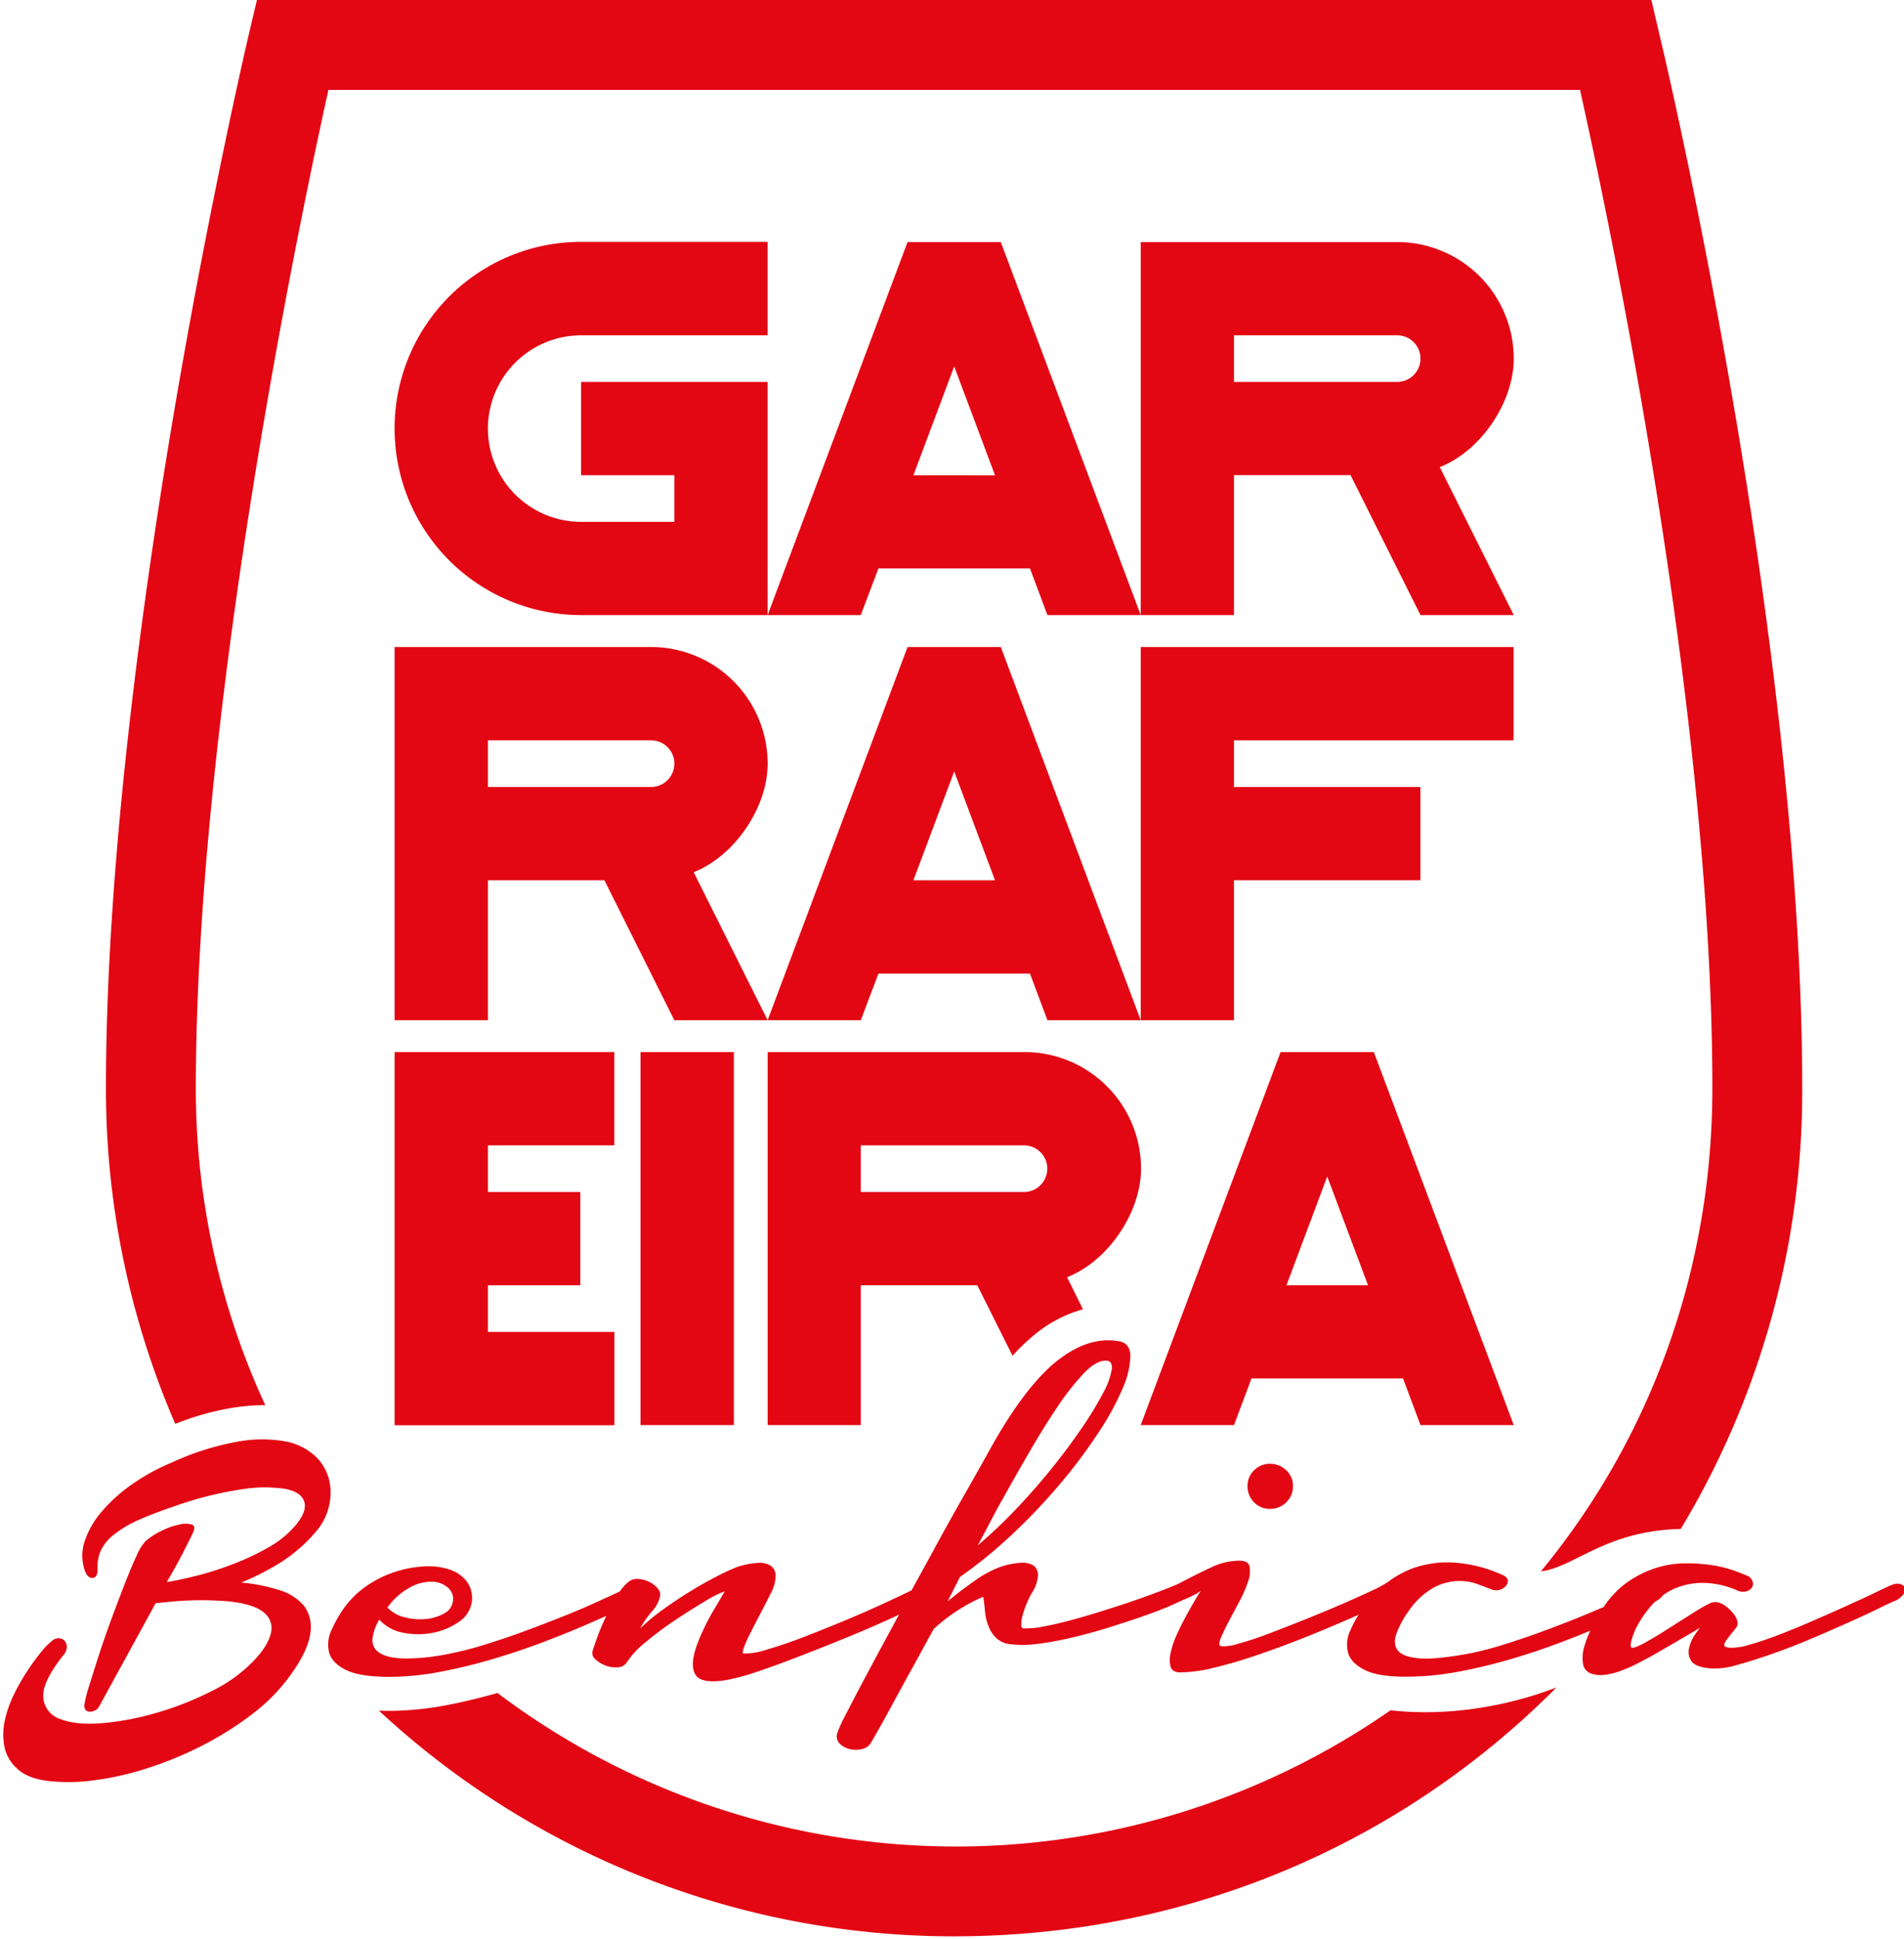
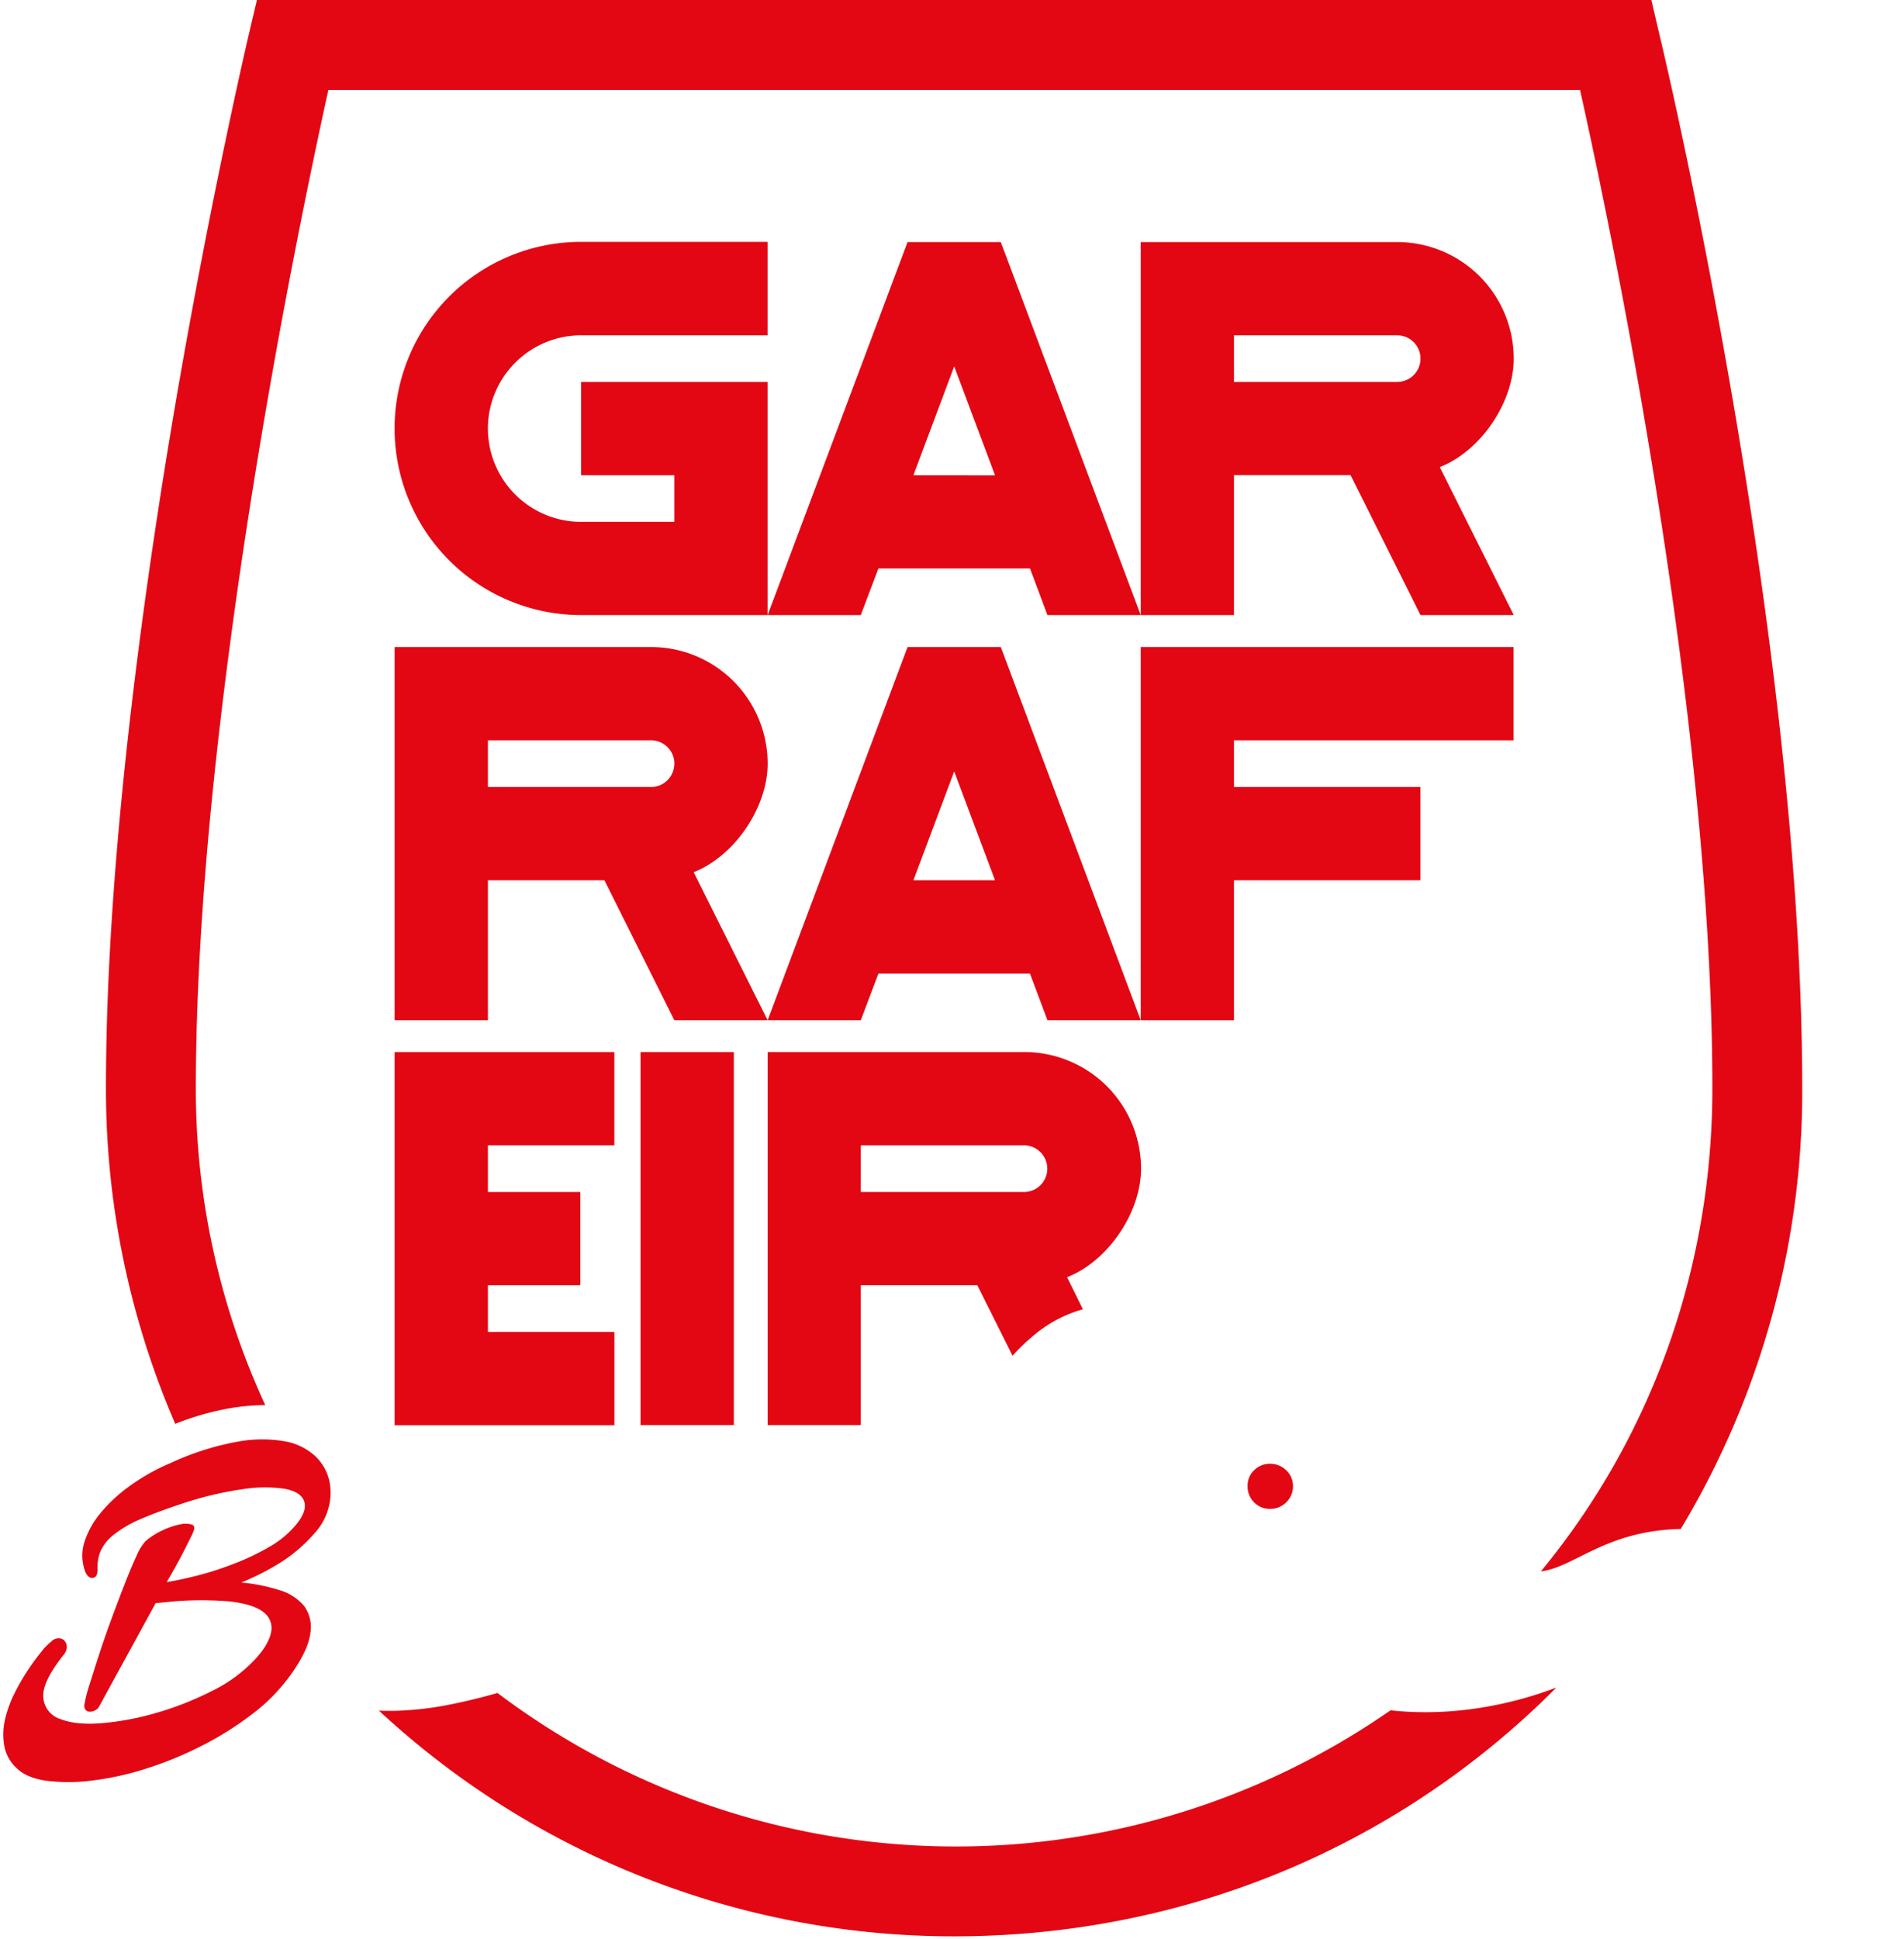
<svg xmlns="http://www.w3.org/2000/svg" viewBox="0 0 479.99 488.56">
  <defs>
    <style>.cls-1{fill:#e30613;}</style>
  </defs>
  <g id="Layer_2" data-name="Layer 2">
    <path class="cls-1" d="M123,108a23.52,23.52,0,0,0,23.51,23.51H170V119.76H146.5V96.25h47V155h-47a47,47,0,0,1,0-94.05h47V84.5h-47A23.52,23.52,0,0,0,123,108Z" />
    <path class="cls-1" d="M252.3,61,287.57,155H264.06l-4.41-11.76h-38.2L217,155H193.52L228.79,61Zm-1.46,58.78L240.55,92.33l-10.28,27.43Z" />
    <path class="cls-1" d="M381.61,90.37c0,11.06-8.36,23.31-18.65,27.35L381.61,155H358.1l-17.63-35.27H311.08V155H287.57V61h64.65A29.4,29.4,0,0,1,381.61,90.37Zm-23.51,0a5.87,5.87,0,0,0-5.88-5.87H311.08V96.25h41.14A5.88,5.88,0,0,0,358.1,90.37Z" />
    <path class="cls-1" d="M193.52,192.44c0,11.06-8.35,23.31-18.65,27.35l18.65,37.31H170l-17.63-35.27H123V257.1H99.48V163.05h64.66A29.4,29.4,0,0,1,193.52,192.44Zm-23.51,0a5.88,5.88,0,0,0-5.87-5.88H123v11.76h41.15A5.87,5.87,0,0,0,170,192.44Z" />
    <path class="cls-1" d="M252.3,163.05l35.27,94.05H264.06l-4.41-11.76h-38.2L217,257.1H193.52l35.27-94.05Zm-1.46,58.78L240.55,194.4l-10.28,27.43Z" />
    <path class="cls-1" d="M287.57,163.05h94v23.51H311.08v11.76h47v23.51h-47V257.1H287.57Z" />
    <path class="cls-1" d="M99.48,265.12h55.39v23.51H123v11.76H146.3V323.9H123v11.75h31.88v23.51H99.48Z" />
    <path class="cls-1" d="M161.47,265.12H185v94H161.47Z" />
-     <path class="cls-1" d="M346.34,265.12l35.27,94H358.1l-4.4-11.75H315.49l-4.41,11.75H287.57l35.26-94Zm-1.46,58.78-10.29-27.43L324.31,323.9Z" />
    <path class="cls-1" d="M217,323.9h29.38l8.88,17.75a49.34,49.34,0,0,1,5.76-5.48A32.9,32.9,0,0,1,273,329.94l-4-8.08c10.29-4,18.65-16.29,18.65-27.35a29.4,29.4,0,0,0-29.39-29.39H193.52v94H217Zm0-35.27h41.14a5.88,5.88,0,1,1,0,11.76H217Z" />
    <path class="cls-1" d="M79.37,386.29a15,15,0,0,0,3.47-6.37,14.21,14.21,0,0,0,.13-7,12.27,12.27,0,0,0-3.6-6.06,15.26,15.26,0,0,0-7.63-3.66,33.87,33.87,0,0,0-12,.13,68.93,68.93,0,0,0-16.6,5.3,51.81,51.81,0,0,0-10.66,6,39.42,39.42,0,0,0-7.26,6.81,21.42,21.42,0,0,0-3.84,6.88,11.19,11.19,0,0,0-.32,6.31c.42,1.94,1.11,2.93,2.08,3s1.45-.65,1.45-2.09a10.55,10.55,0,0,1,.82-4.79,11.1,11.1,0,0,1,3.28-4A28.66,28.66,0,0,1,35,383q4-1.77,10-3.78a89.41,89.41,0,0,1,16-3.92,35.88,35.88,0,0,1,10.79-.12q4,.75,4.86,3.09T74.83,384A24.61,24.61,0,0,1,68,389.76a61.62,61.62,0,0,1-9,4.29,79.32,79.32,0,0,1-9.27,3c-3,.76-5.6,1.3-7.7,1.64q2.52-4.29,4.29-7.76c1.18-2.31,2-3.93,2.4-4.86s.37-1.64-.38-1.89a6.12,6.12,0,0,0-3.09,0,18.32,18.32,0,0,0-4.36,1.51,18.64,18.64,0,0,0-4.16,2.65A12.53,12.53,0,0,0,34.45,392q-1.39,3-3,7.13t-3.41,9q-1.77,4.8-3.15,9.09c-.93,2.86-1.73,5.39-2.4,7.57a30.42,30.42,0,0,0-1.14,4.42,1.85,1.85,0,0,0,.19,1.64,1.42,1.42,0,0,0,1.14.5A2.86,2.86,0,0,0,24,431a2.17,2.17,0,0,0,.95-.89L39.24,404l2.53-.25a83.62,83.62,0,0,1,16.09-.19c4.07.46,7,1.39,8.64,2.77a5,5,0,0,1,1.77,5.3c-.51,2.15-2,4.53-4.55,7.13a37,37,0,0,1-10.34,7.39,79.06,79.06,0,0,1-13.7,5.42,70.6,70.6,0,0,1-13.75,2.65q-6.63.57-10.67-1a6.16,6.16,0,0,1-4.35-5.49q-.32-3.9,5.24-10.85a3,3,0,0,0,.69-1.95,2.27,2.27,0,0,0-.63-1.52,2,2,0,0,0-1.51-.57,2.59,2.59,0,0,0-1.83.89,13.37,13.37,0,0,0-2.34,2.39,56.8,56.8,0,0,0-3.4,4.61,53.65,53.65,0,0,0-3.48,6,29.22,29.22,0,0,0-2.39,6.63,16.35,16.35,0,0,0-.19,6.56,10,10,0,0,0,3.09,5.62c1.68,1.68,4.23,2.75,7.63,3.22a45.65,45.65,0,0,0,11.49-.07,73.36,73.36,0,0,0,13.56-3,90.25,90.25,0,0,0,14-5.74,82,82,0,0,0,12.75-8,46.45,46.45,0,0,0,9.84-10.1q4.29-6.06,4.8-10.28a9,9,0,0,0-1.58-6.88,12.87,12.87,0,0,0-6.31-4,44.54,44.54,0,0,0-9.53-1.89,64.47,64.47,0,0,0,9.84-5A39,39,0,0,0,79.37,386.29Z" />
    <path class="cls-1" d="M320.15,380.24a5.7,5.7,0,0,0,4.1-1.65,5.54,5.54,0,0,0,1.7-4.16,5.26,5.26,0,0,0-1.7-3.91,5.73,5.73,0,0,0-4.1-1.64,5.5,5.5,0,0,0-4,1.64,5.31,5.31,0,0,0-1.64,3.91,5.61,5.61,0,0,0,1.64,4.16A5.47,5.47,0,0,0,320.15,380.24Z" />
-     <path class="cls-1" d="M480.22,400.24a1.52,1.52,0,0,0-1-1,2.89,2.89,0,0,0-2,.06q-1.38.51-4.41,2c-2,1-4.38,2.06-7.07,3.28s-5.53,2.48-8.52,3.78-5.85,2.49-8.58,3.54-5.22,1.89-7.44,2.52a15.77,15.77,0,0,1-5,.82c-1.18-.08-1.68-.38-1.51-.88a5.76,5.76,0,0,1,1.07-1.77c.55-.67,1.11-1.39,1.7-2.14a2,2,0,0,0,.51-2,5.43,5.43,0,0,0-1-1.83,11.06,11.06,0,0,0-1.71-1.71,5.94,5.94,0,0,0-2-1.07,3.11,3.11,0,0,0-2.21.19,43.06,43.06,0,0,0-4.17,2.4q-3,1.89-6.31,4t-6,3.6c-1.86,1-3,1.39-3.28,1.14s-.24-.82.06-2a17.41,17.41,0,0,1,1.7-4,27.91,27.91,0,0,1,3.35-4.67c.27-.31.56-.6.86-.89l.21-.12a5,5,0,0,0,1.79-1.52,17,17,0,0,1,2.31-1.38,18,18,0,0,1,7.13-1.7,21.88,21.88,0,0,1,9.09,1.83,3.29,3.29,0,0,0,2.39.31,2.56,2.56,0,0,0,1.45-.94,1.69,1.69,0,0,0,.19-1.52,2.28,2.28,0,0,0-1.13-1.38c-.76-.34-1.94-.8-3.54-1.39a29.58,29.58,0,0,0-5.67-1.39,41.87,41.87,0,0,0-7.07-.44,24.39,24.39,0,0,0-7.64,1.39,26.25,26.25,0,0,0-7.38,4,23.64,23.64,0,0,0-5.11,5.61q-3,1.28-6.37,2.66-4.67,1.89-9.53,3.66t-9.53,3.22a78.85,78.85,0,0,1-8.58,2.2c-5.47,1-9.59,1.42-12.36,1.2s-4.61-.86-5.49-1.95-1-2.53-.38-4.29A23.89,23.89,0,0,1,355.1,406a19.1,19.1,0,0,1,6.12-5.81,14,14,0,0,1,5.93-1.76,13.23,13.23,0,0,1,5.11.69c1.52.55,2.69,1,3.54,1.33a3.38,3.38,0,0,0,2.27.19,3.18,3.18,0,0,0,1.57-1,1.8,1.8,0,0,0,.45-1.46c-.09-.5-.51-.92-1.27-1.26a35.26,35.26,0,0,0-12.24-3.15,26.29,26.29,0,0,0-9.9,1.26,24.21,24.21,0,0,0-6.95,3.76,6.38,6.38,0,0,0-.69.4,36.2,36.2,0,0,1-3.72,1.9c-2,.92-4.37,2-7.19,3.22s-5.85,2.48-9.09,3.78-6.31,2.5-9.21,3.6-5.45,1.93-7.63,2.52a11.4,11.4,0,0,1-4.42.63q-.76-.26-.06-1.95t1.95-4.1c.84-1.6,1.75-3.31,2.71-5.12a30.55,30.55,0,0,0,2.21-5,7.68,7.68,0,0,0,.44-3.85c-.21-1-1.07-1.52-2.58-1.52a16.33,16.33,0,0,0-7,1.64Q302,396.52,297.3,399h0c-.5.26-1.66.74-3.46,1.45s-4,1.51-6.49,2.4-5.24,1.79-8.14,2.71-5.73,1.77-8.46,2.52-5.24,1.35-7.51,1.77a22.49,22.49,0,0,1-5.17.51c-.42,0-.63-.34-.63-1a9,9,0,0,1,.38-2.4,24.59,24.59,0,0,1,2.39-5.68,8.81,8.81,0,0,0,1.46-4.35,2.9,2.9,0,0,0-1.2-2.46,5.32,5.32,0,0,0-3.28-.64,21.18,21.18,0,0,0-4.93,1,27.49,27.49,0,0,0-6.37,3.41q-3.47,2.4-7,5.3L242,397.4a119.59,119.59,0,0,0,13.76-11.3,150.32,150.32,0,0,0,11.92-12.68,130.22,130.22,0,0,0,9.34-12.56,68.52,68.52,0,0,0,6-11,21.51,21.51,0,0,0,1.95-8.14q-.06-3.21-2.84-3.72-7.7-1.38-15.71,5t-16.72,22Q247,369.89,243,376.89t-8.2,14.77q-2.49,4.54-5,9.11l-.33.16c-2.06,1-4.57,2.19-7.51,3.53s-6.14,2.74-9.59,4.17-6.8,2.76-10,4-6.19,2.23-8.84,3a18.63,18.63,0,0,1-6,1.07q-.51,0-.06-1.32a26.85,26.85,0,0,1,1.51-3.47q1.07-2.15,2.46-4.8t2.78-5.42a10.11,10.11,0,0,0,1.32-4.54,3.05,3.05,0,0,0-1.26-2.59,5.45,5.45,0,0,0-3.41-.7,21.24,21.24,0,0,0-5,1,56.47,56.47,0,0,0-5.55,2.59q-3.29,1.71-6.76,3.85c-2.31,1.43-4.56,2.95-6.75,4.54a46.39,46.39,0,0,0-5.42,4.55,22.41,22.41,0,0,1,3-4.36,8.16,8.16,0,0,0,2-3.72,2.27,2.27,0,0,0-.57-2,6.29,6.29,0,0,0-2.08-1.64,7.6,7.6,0,0,0-2.72-.76,3.52,3.52,0,0,0-2.46.63,11.07,11.07,0,0,0-2.31,2.52h0q-2.72,1.26-6.56,3t-8.58,3.6q-4.74,1.89-9.59,3.66t-9.6,3.22a82.05,82.05,0,0,1-8.64,2.2,54.06,54.06,0,0,1-11.67,1.2c-2.82-.12-4.84-.63-6.06-1.51a3.65,3.65,0,0,1-1.64-3.47,12,12,0,0,1,1.7-4.8,10.74,10.74,0,0,0,6.06,3.29,19,19,0,0,0,7.51,0,17,17,0,0,0,6.56-2.78,7.24,7.24,0,0,0,3.22-5.18,6.94,6.94,0,0,0-1.33-5,9,9,0,0,0-4.41-3,17.13,17.13,0,0,0-6.38-.75,28.31,28.31,0,0,0-7.25,1.38,27.8,27.8,0,0,0-7.07,3.47,23.32,23.32,0,0,0-5.74,5.56,31.31,31.31,0,0,0-3.22,5.67,8.3,8.3,0,0,0-.57,5.68q.76,2.66,4.42,4.42t11.86,1.64a72.21,72.21,0,0,0,12.68-1.45q6.63-1.32,13.13-3.28c4.33-1.31,8.52-2.73,12.56-4.29s7.65-3,10.85-4.42l4.32-1.9,0,.07q-1.26,2.65-2.15,5.05c-.58,1.6-1,2.82-1.26,3.66a2,2,0,0,0,.69,2.14,7.61,7.61,0,0,0,2.59,1.58,7,7,0,0,0,3.09.44,2.79,2.79,0,0,0,2.34-1.39,21.68,21.68,0,0,1,4.73-5,84.87,84.87,0,0,1,7.45-5.56q4-2.64,7.51-4.73a24.76,24.76,0,0,1,4.92-2.46q-1.51,2.54-2.91,4.92-1.26,2.14-2.46,4.67a41.8,41.8,0,0,0-1.95,4.8q-1.51,4.8.12,6.88c1.1,1.38,3.66,1.74,7.7,1.07a56.44,56.44,0,0,0,7.64-2.08q4.72-1.59,10.09-3.66t11-4.36q5.61-2.26,10.41-4.41c1.55-.7,3-1.34,4.31-2l-.21.38q-4.23,7.76-7.63,14.13t-5.56,10.6a34.29,34.29,0,0,0-2.27,5,2.68,2.68,0,0,0,.7,2.46,5.14,5.14,0,0,0,2.39,1.32,6.47,6.47,0,0,0,3,.07,3.64,3.64,0,0,0,2.27-1.33c.17-.25.74-1.22,1.7-2.9s2.17-3.85,3.6-6.5,3.07-5.66,4.92-9,3.79-6.9,5.81-10.6a45.28,45.28,0,0,1,7.19-5.37,35,35,0,0,1,5.3-2.71c.17,1.18.32,2.42.44,3.72a13.49,13.49,0,0,0,.89,3.72,8.19,8.19,0,0,0,2,3,6.16,6.16,0,0,0,3.72,1.52,26.82,26.82,0,0,0,6.81-.13,78.76,78.76,0,0,0,8.58-1.58q4.54-1.07,9.22-2.52c3.11-1,6-1.91,8.64-2.84s4.94-1.81,6.88-2.65c1.37-.6,2.44-1.08,3.22-1.47l.44-.17a26.67,26.67,0,0,0,2.65-1.26,8.86,8.86,0,0,0,1.38-.88c-.25.33-.71,1.07-1.38,2.2s-1.43,2.46-2.27,4-1.65,3.11-2.4,4.79a23,23,0,0,0-1.58,4.67,7.23,7.23,0,0,0,0,3.54c.3.92,1.12,1.39,2.46,1.39a38.37,38.37,0,0,0,8.83-1.27q5.17-1.26,10.86-3.22t11.42-4.22c3.82-1.52,7.32-3,10.47-4.36,1.19-.52,2.29-1,3.34-1.49a31.59,31.59,0,0,0-2.08,3.95,8.3,8.3,0,0,0-.57,5.68q.76,2.66,4.42,4.42T356,422.51a73.51,73.51,0,0,0,12.75-1.45q6.69-1.32,13.19-3.28c4.33-1.31,8.51-2.73,12.55-4.29,2.29-.88,4.42-1.73,6.43-2.56a24,24,0,0,0-1.44,3.76,9.59,9.59,0,0,0-.38,4.73,3.09,3.09,0,0,0,1.89,2.27,7.28,7.28,0,0,0,3.41.38,16.49,16.49,0,0,0,4-.95,35.17,35.17,0,0,0,3.84-1.64c1.69-.84,3.45-1.79,5.3-2.84l5.18-3q2.4-1.4,4-2.34c1.05-.63,1.66-1,1.83-1.07a19.36,19.36,0,0,0-1.26,1.7,9.72,9.72,0,0,0-1.45,3.28,4.2,4.2,0,0,0,.51,3.35q.95,1.51,4.85,1.89a19.24,19.24,0,0,0,6.69-.88q4.17-1.14,9-2.84c3.23-1.14,6.54-2.42,9.9-3.85s6.5-2.8,9.4-4.1,5.39-2.46,7.45-3.47,3.42-1.64,4.1-1.9a5.09,5.09,0,0,0,2.08-1.64A1.93,1.93,0,0,0,480.22,400.24ZM250.11,382.63q1.63-3.15,2.9-5.3,3-5.41,6.56-11.54t6.94-11.17a66.3,66.3,0,0,1,6.57-8.39q3.15-3.35,5.68-3.35c1.17,0,1.68.74,1.51,2.21a19.13,19.13,0,0,1-2.21,6,85.13,85.13,0,0,1-5.3,8.71q-3.35,4.92-7.51,10.1t-9,10.28a125.07,125.07,0,0,1-9.78,9.28Q248.46,385.79,250.11,382.63ZM103.66,399.86a11,11,0,0,1,5.49-1.26,6.06,6.06,0,0,1,3.85,1.57,3.66,3.66,0,0,1,1.2,3.28,4.14,4.14,0,0,1-2.27,3.16,11.57,11.57,0,0,1-4.61,1.39,15.31,15.31,0,0,1-5.3-.44,8.73,8.73,0,0,1-4.35-2.46A16.87,16.87,0,0,1,103.66,399.86Z" />
    <path class="cls-1" d="M82.79,22.66H398.32c7.46,33.4,33.36,156.24,33.36,251.56,0,45.21-15.23,87.79-43.23,121.77,8.41-1,16.27-10.27,35.26-10.69a213.78,213.78,0,0,0,30.62-111.08c0-113.5-34.49-259.37-36-265.52L416.3,0H64.77L62.71,8.73c-.09.38-9.09,38.7-18,90.19-8.21,47.65-18,116.74-18,175.3a212.51,212.51,0,0,0,17.47,84.59,70.09,70.09,0,0,1,14.16-4,53,53,0,0,1,8.27-.71h.26a190,190,0,0,1-17.5-79.86C49.42,180.24,75.35,56.3,82.79,22.66Z" />
    <path class="cls-1" d="M350.55,431a192,192,0,0,1-225.14-4.37c-3.9,1.12-7.88,2.09-11.85,2.89a81,81,0,0,1-14.2,1.61H98.09c-.89,0-1.75,0-2.57-.05a212.93,212.93,0,0,0,145,56.88c57.27,0,111-22,151.14-62l.68-.7C381.61,429.38,366.48,432.76,350.55,431Z" />
  </g>
</svg>